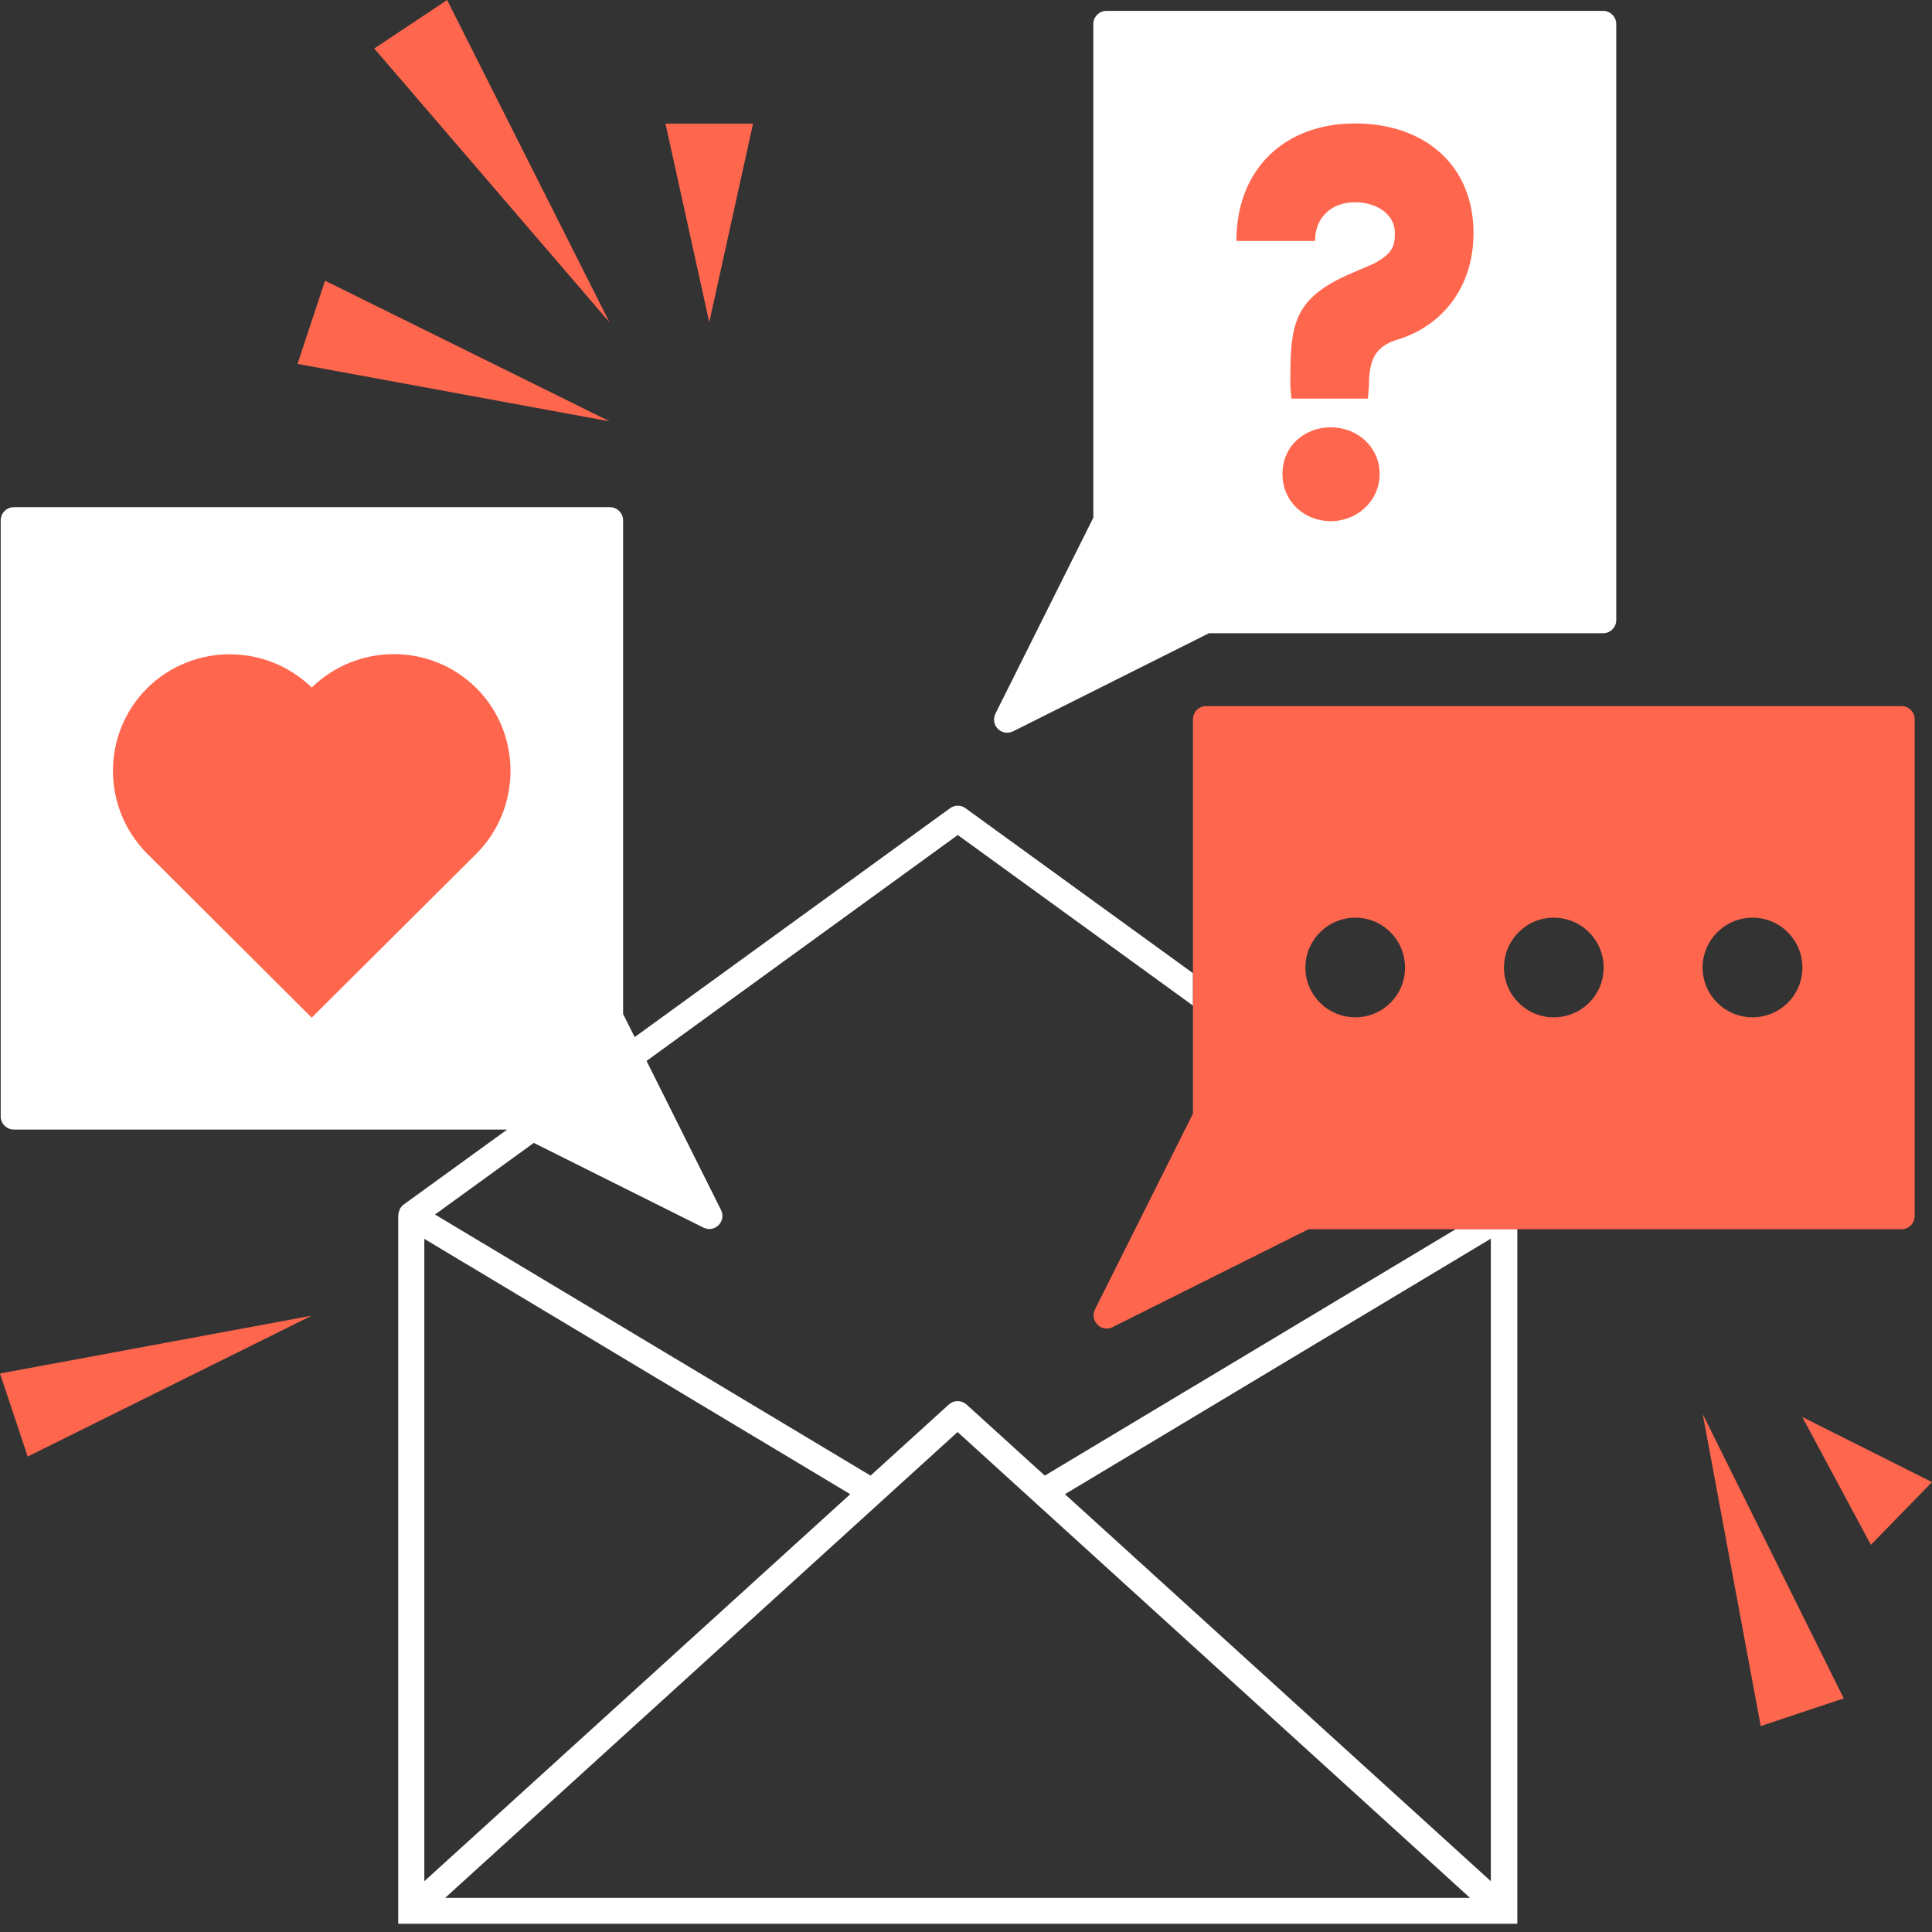
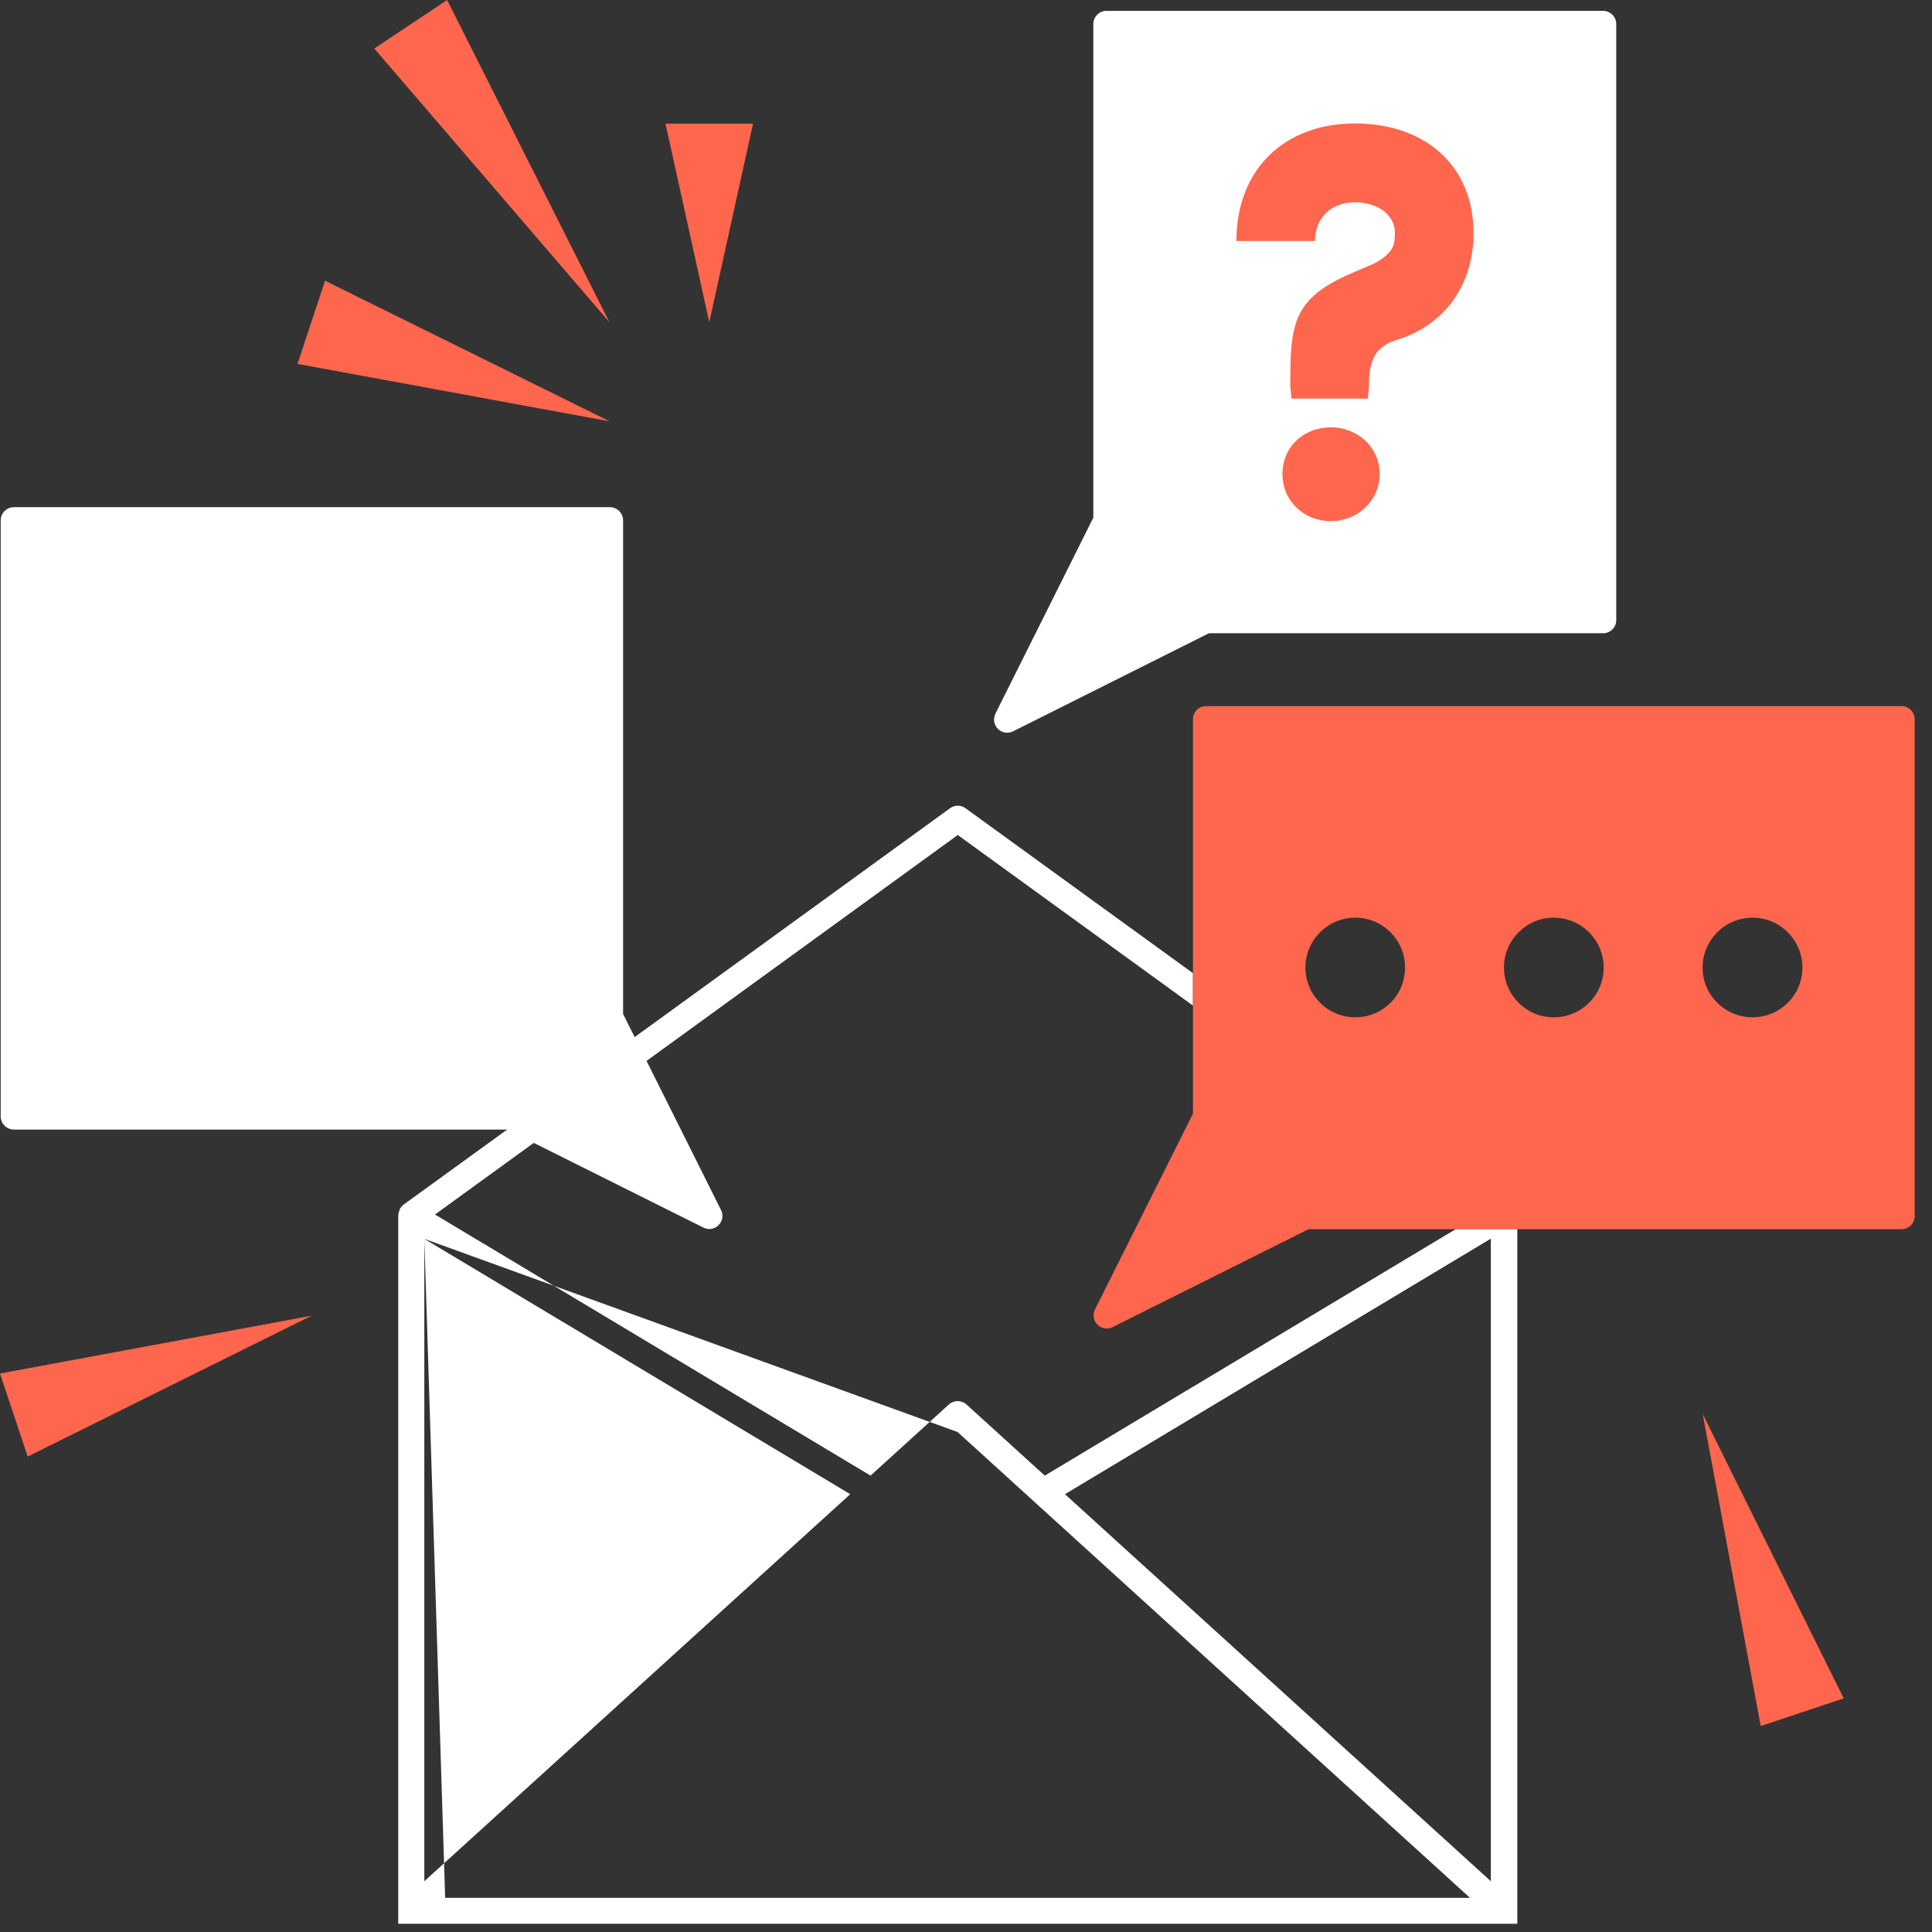
<svg xmlns="http://www.w3.org/2000/svg" width="70px" height="70px" viewBox="0 0 70 70">
  <rect x="0" y="0" width="70" height="70" fill="#333333" stroke="none" />
  <title>Hypersthene-iconographie-mail-saumon-RVB-sansfond</title>
  <g id="WEBDESIGN" stroke="none" stroke-width="1" fill="none" fill-rule="evenodd">
    <g id="Hypersthène-/-LP-Aquisition-/-Generique" transform="translate(-780, -2383)" fill-rule="nonzero">
      <g id="Informations-clés" transform="translate(165, 2205)">
        <g id="Hypersthene-iconographie-mail-saumon-RVB-sansfond" transform="translate(615, 178)">
          <path d="M58.09,0.393 L40.089,0.393 C39.829,0.393 39.613,0.609 39.613,0.869 L39.613,18.756 L36.066,25.857 C35.977,26.041 36.009,26.263 36.155,26.409 C36.244,26.497 36.371,26.548 36.491,26.548 C36.561,26.548 36.637,26.529 36.707,26.497 L43.801,22.944 L58.084,22.944 C58.344,22.944 58.56,22.728 58.56,22.468 L58.56,0.869 C58.56,0.609 58.344,0.393 58.084,0.393 L58.09,0.393 Z" id="Path" fill="#FFFFFF" />
          <path d="M49.562,14.442 L46.789,14.442 L46.751,13.991 C46.751,11.808 46.789,10.831 48.972,9.898 L49.784,9.549 C50.495,9.162 50.539,8.877 50.539,8.426 C50.539,7.817 49.949,7.329 49.093,7.329 C48.236,7.329 47.646,7.881 47.646,8.731 L44.797,8.731 C44.797,6.123 46.548,4.473 49.093,4.473 C51.637,4.473 53.388,6.003 53.388,8.445 C53.388,10.419 52.246,11.802 50.66,12.297 C49.822,12.544 49.6,13.033 49.6,13.985 L49.562,14.435 L49.562,14.442 Z M48.217,15.482 C49.175,15.482 49.987,16.193 49.987,17.17 C49.987,18.147 49.175,18.883 48.217,18.883 C47.259,18.883 46.466,18.173 46.466,17.17 C46.466,16.168 47.259,15.482 48.217,15.482 Z" id="Shape" fill="#FF664E" />
          <polygon id="Path" fill="#FF664E" points="16.199 0 22.081 11.675 13.56 1.758 16.199 0" />
          <polygon id="Path" fill="#FF664E" points="0 49.765 11.288 47.671 1.003 52.773 0 49.765" />
          <polygon id="Path" fill="#FF664E" points="27.284 4.48 25.698 11.675 24.112 4.48 27.284 4.48" />
          <polygon id="Path" fill="#FF664E" points="63.794 62.538 61.694 51.237 66.802 61.536 63.794 62.538" />
          <polygon id="Path" fill="#FF664E" points="11.777 10.171 22.088 15.266 10.78 13.185 11.777 10.171" />
-           <path d="M52.741,44.537 L37.855,53.464 L35.019,50.888 C34.835,50.723 34.562,50.723 34.378,50.888 L31.542,53.464 L15.761,44.004 L19.34,41.409 L25.489,44.48 C25.558,44.511 25.628,44.53 25.698,44.53 C25.819,44.53 25.945,44.48 26.034,44.391 C26.18,44.245 26.218,44.023 26.123,43.839 L23.426,38.439 L34.702,30.254 L43.223,36.434 L43.223,35.26 L34.981,29.283 C34.816,29.162 34.588,29.162 34.423,29.283 L22.995,37.576 L22.576,36.739 L22.576,18.852 C22.576,18.591 22.36,18.376 22.1,18.376 L0.501,18.376 C0.241,18.376 0.025,18.591 0.025,18.852 L0.025,40.451 C0.025,40.711 0.241,40.926 0.501,40.926 L18.376,40.926 L14.619,43.648 C14.575,43.68 14.537,43.725 14.505,43.775 C14.505,43.775 14.492,43.788 14.492,43.794 C14.492,43.794 14.492,43.794 14.492,43.794 C14.486,43.807 14.486,43.826 14.48,43.839 C14.461,43.883 14.442,43.921 14.435,43.966 C14.435,43.991 14.435,44.01 14.435,44.036 L14.429,44.036 L14.429,69.702 L54.975,69.702 L54.975,44.53 L52.747,44.53 L52.741,44.537 Z M15.374,44.886 L30.806,54.137 L15.374,68.16 L15.374,44.886 L15.374,44.886 Z M16.129,68.763 L34.695,51.885 L53.261,68.763 L16.129,68.763 Z M54.016,68.16 L38.585,54.137 L54.016,44.879 L54.016,68.16 L54.016,68.16 Z" id="Shape" fill="#FFFFFF" />
-           <polygon id="Path" fill="#FF664E" points="67.786 55.971 65.298 51.339 70 53.699 67.786 55.971" />
+           <path d="M52.741,44.537 L37.855,53.464 L35.019,50.888 C34.835,50.723 34.562,50.723 34.378,50.888 L31.542,53.464 L15.761,44.004 L19.34,41.409 L25.489,44.48 C25.558,44.511 25.628,44.53 25.698,44.53 C25.819,44.53 25.945,44.48 26.034,44.391 C26.18,44.245 26.218,44.023 26.123,43.839 L23.426,38.439 L34.702,30.254 L43.223,36.434 L43.223,35.26 L34.981,29.283 C34.816,29.162 34.588,29.162 34.423,29.283 L22.995,37.576 L22.576,36.739 L22.576,18.852 C22.576,18.591 22.36,18.376 22.1,18.376 L0.501,18.376 C0.241,18.376 0.025,18.591 0.025,18.852 L0.025,40.451 C0.025,40.711 0.241,40.926 0.501,40.926 L18.376,40.926 L14.619,43.648 C14.575,43.68 14.537,43.725 14.505,43.775 C14.505,43.775 14.492,43.788 14.492,43.794 C14.492,43.794 14.492,43.794 14.492,43.794 C14.486,43.807 14.486,43.826 14.48,43.839 C14.461,43.883 14.442,43.921 14.435,43.966 C14.435,43.991 14.435,44.01 14.435,44.036 L14.429,44.036 L14.429,69.702 L54.975,69.702 L54.975,44.53 L52.747,44.53 L52.741,44.537 Z M15.374,44.886 L30.806,54.137 L15.374,68.16 L15.374,44.886 L15.374,44.886 Z L34.695,51.885 L53.261,68.763 L16.129,68.763 Z M54.016,68.16 L38.585,54.137 L54.016,44.879 L54.016,68.16 L54.016,68.16 Z" id="Shape" fill="#FFFFFF" />
          <path d="M68.896,25.584 L43.699,25.584 C43.433,25.584 43.223,25.799 43.223,26.06 L43.223,40.349 L39.67,47.449 C39.581,47.633 39.619,47.855 39.765,47.995 C39.854,48.09 39.975,48.135 40.102,48.135 C40.171,48.135 40.241,48.122 40.311,48.084 L47.411,44.537 L68.896,44.537 C69.162,44.537 69.372,44.321 69.372,44.061 L69.372,26.06 C69.372,25.799 69.162,25.584 68.896,25.584 L68.896,25.584 Z M49.105,36.859 C48.109,36.859 47.297,36.053 47.297,35.057 C47.297,34.061 48.109,33.249 49.105,33.249 C50.102,33.249 50.907,34.055 50.907,35.057 C50.907,36.06 50.102,36.859 49.105,36.859 Z M56.294,36.859 C55.298,36.859 54.492,36.053 54.492,35.057 C54.492,34.061 55.298,33.249 56.294,33.249 C57.291,33.249 58.103,34.055 58.103,35.057 C58.103,36.06 57.297,36.859 56.294,36.859 Z M63.496,36.859 C62.5,36.859 61.688,36.053 61.688,35.057 C61.688,34.061 62.5,33.249 63.496,33.249 C64.492,33.249 65.305,34.055 65.305,35.057 C65.305,36.06 64.492,36.859 63.496,36.859 Z" id="Shape" fill="#FF664E" />
-           <path d="M17.259,30.933 C17.151,31.041 11.294,36.872 11.294,36.872 C11.294,36.872 5.444,31.041 5.336,30.933 C3.687,29.283 3.674,26.599 5.324,24.943 C6.967,23.306 9.632,23.293 11.294,24.911 C12.957,23.293 15.609,23.293 17.259,24.93 C18.909,26.58 18.909,29.277 17.259,30.933 Z" id="Path" fill="#FF664E" />
        </g>
      </g>
    </g>
  </g>
</svg>